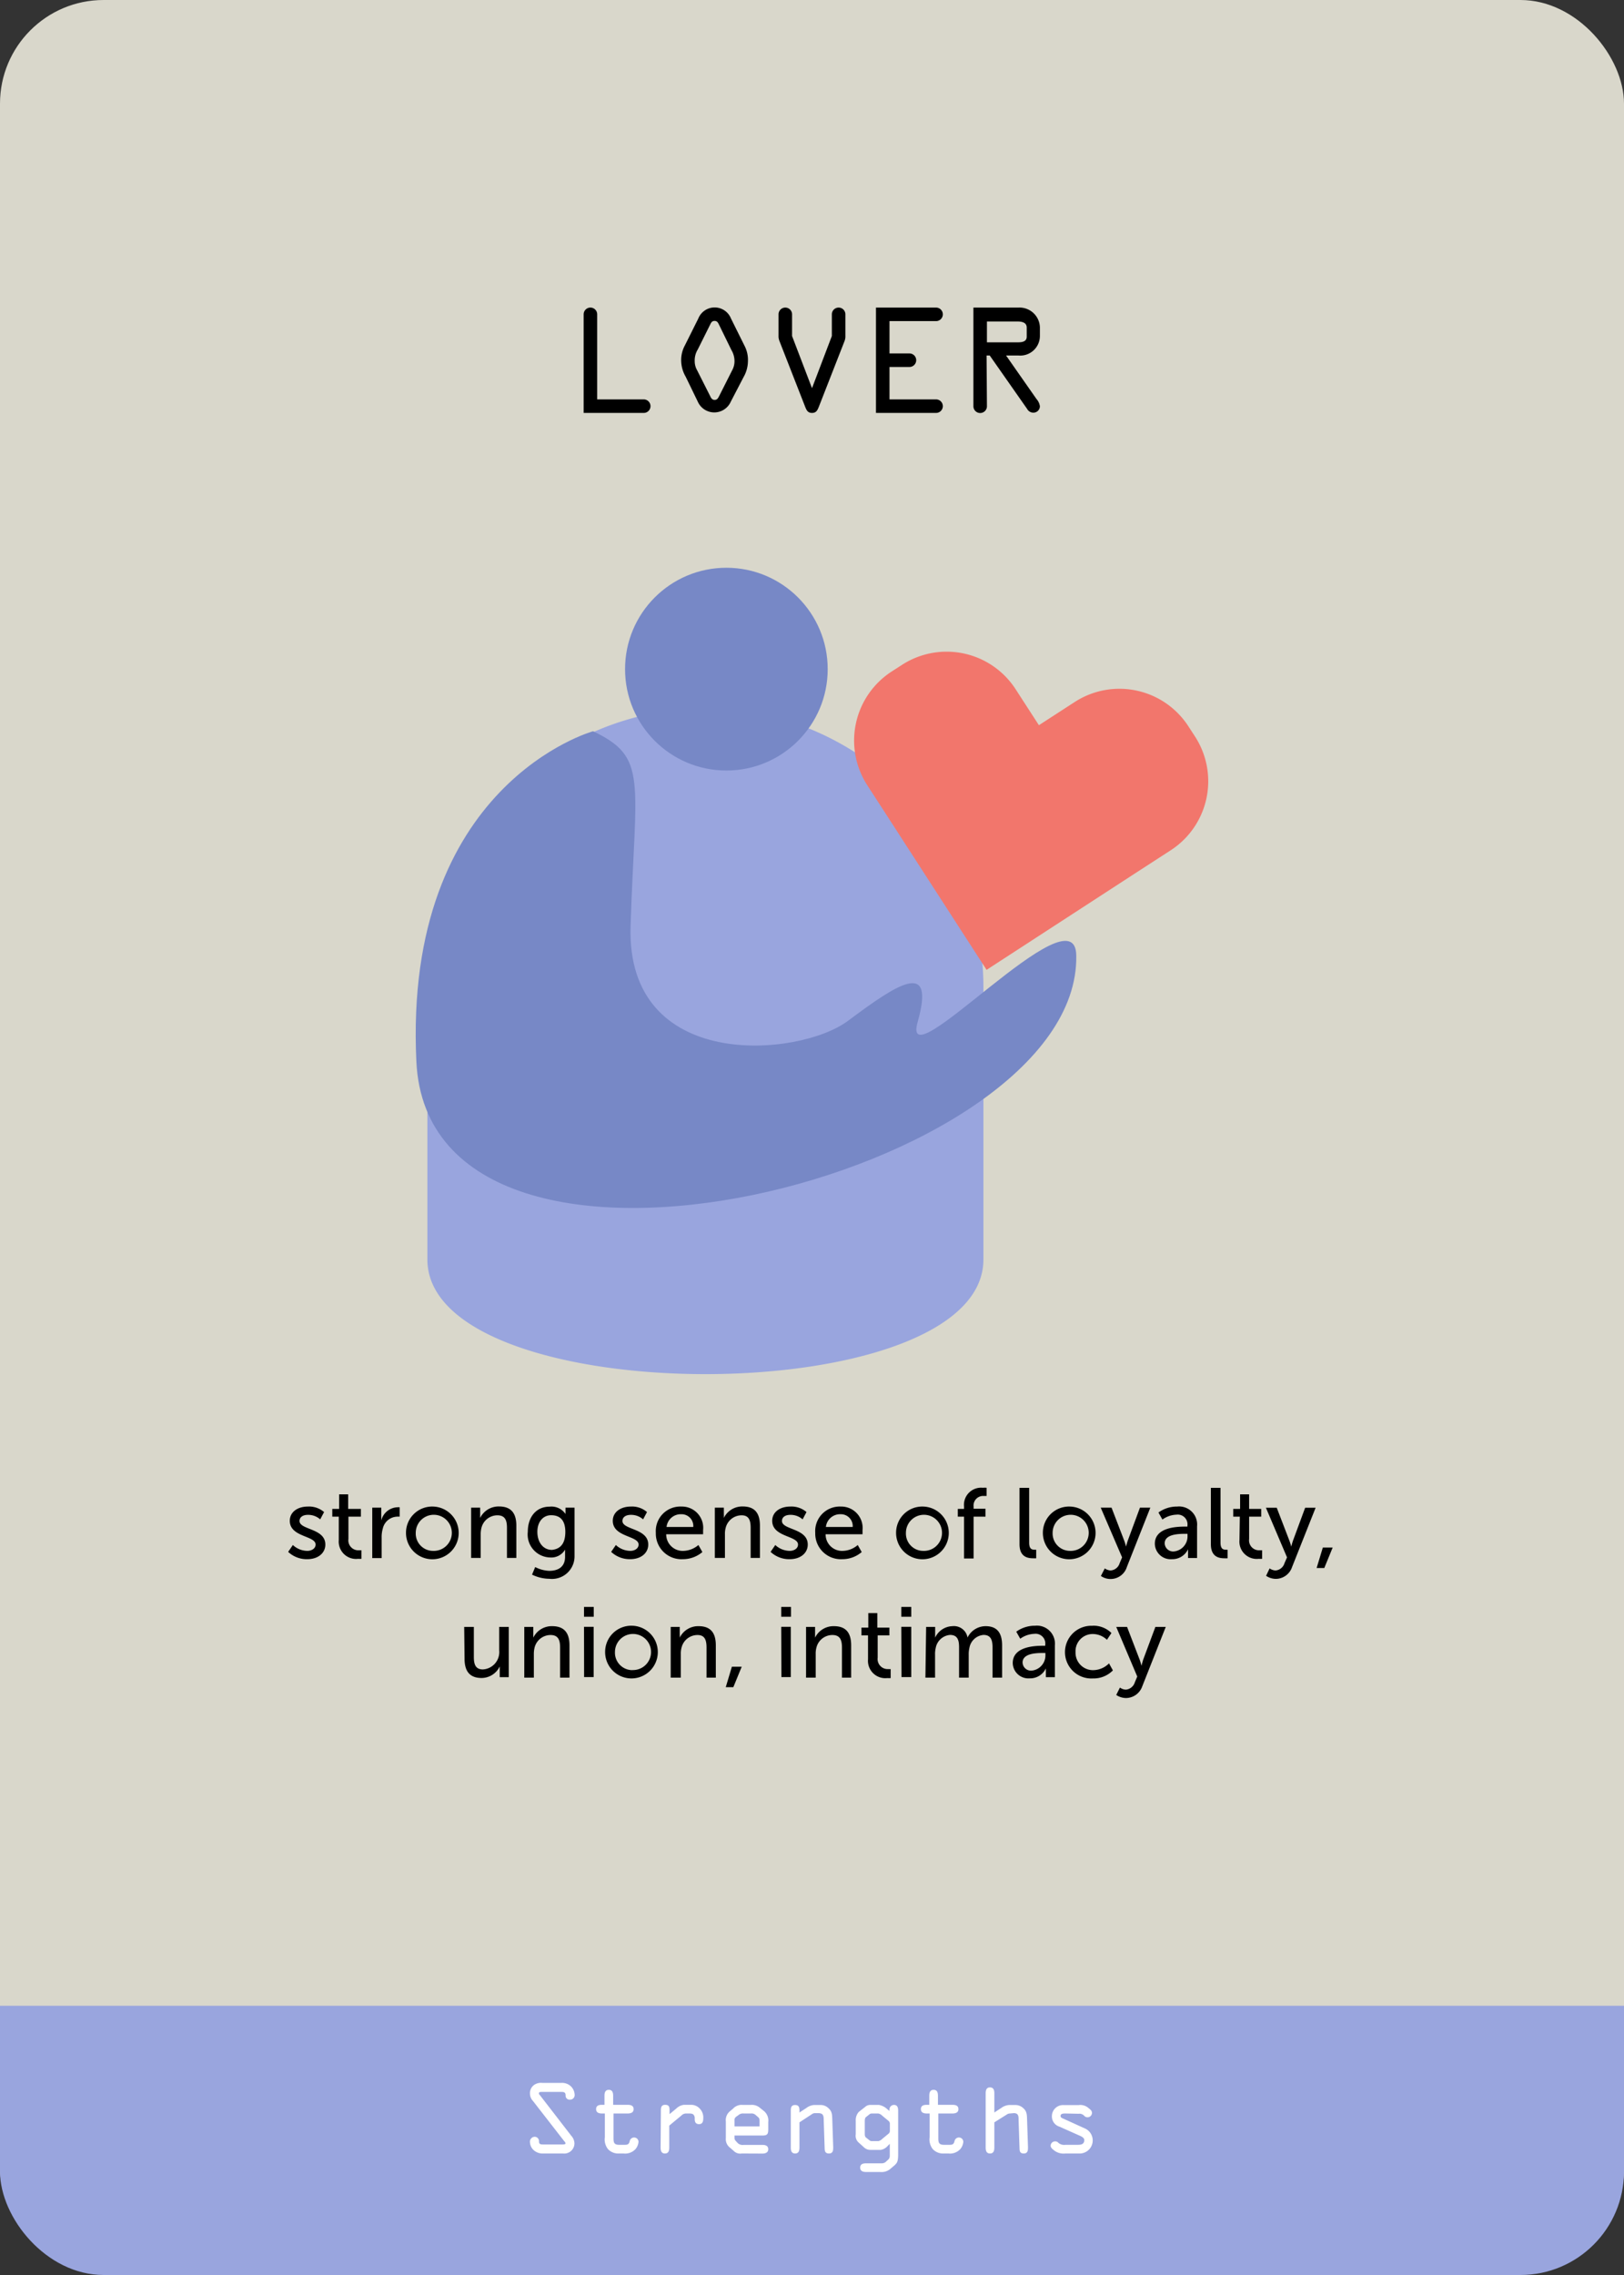
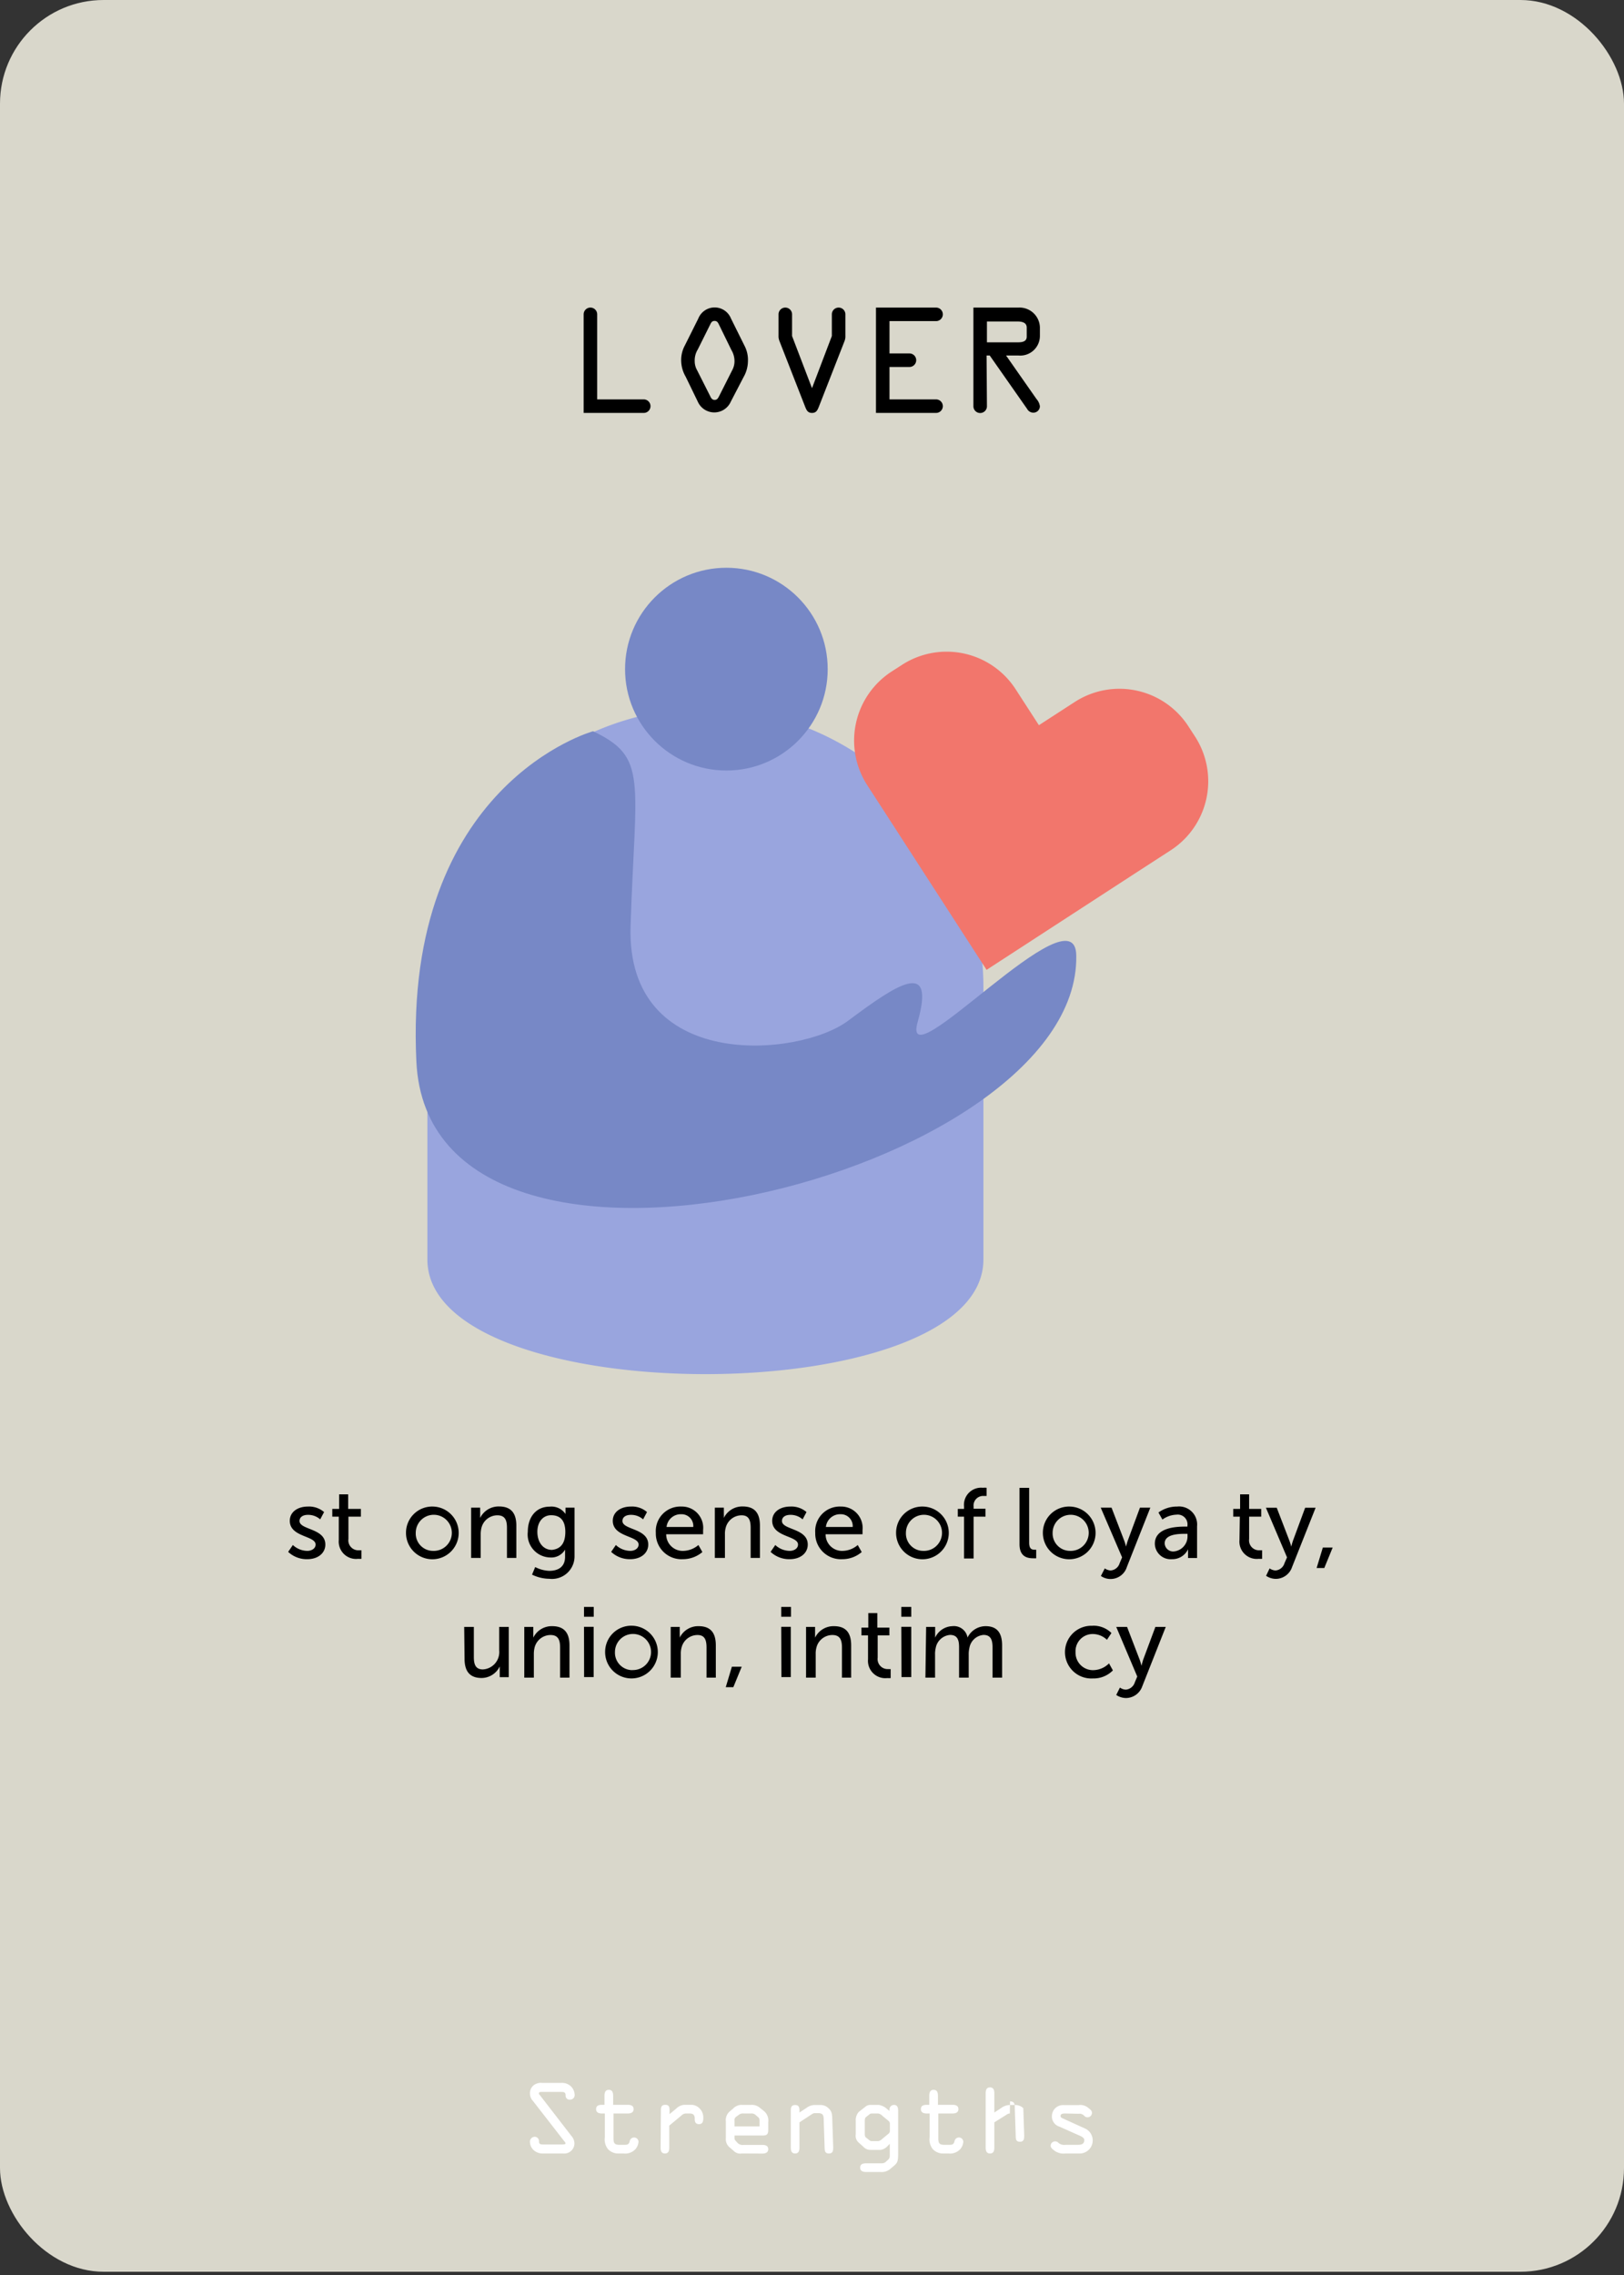
<svg xmlns="http://www.w3.org/2000/svg" viewBox="0 0 180 252">
  <rect x="0" y="0" width="180" height="252" fill="#333333" stroke="none" />
  <defs>
    <style>.cls-1{fill:none;}.cls-2{fill:#d9d7cb;}.cls-3{clip-path:url(#clip-path);}.cls-4{fill:#99a5de;}.cls-5{fill:#fff;}.cls-6{fill:#7788c6;}.cls-7{fill:#f2766c;}</style>
    <clipPath id="clip-path">
      <rect class="cls-1" y="222.17" width="180" height="36.47" transform="translate(180 480.82) rotate(180)" />
    </clipPath>
  </defs>
  <g id="water">
    <rect class="cls-2" width="180" height="251.64" rx="11.48" />
    <g class="cls-3">
-       <rect class="cls-4" y="28.69" width="180" height="223.31" rx="11.48" transform="translate(180 280.69) rotate(180)" />
-     </g>
+       </g>
    <path class="cls-5" d="M63.32,236.58a1.3,1.3,0,0,1,.35.83,1.13,1.13,0,0,1-1.26,1.13h-2.2a1.47,1.47,0,0,1-1-.32,1.26,1.26,0,0,1-.47-.93.54.54,0,0,1,.53-.6.48.48,0,0,1,.47.51c0,.3.16.34.44.34h2.17c.08,0,.33,0,.33-.12s-.14-.23-.18-.29l-3.43-4.41a1.2,1.2,0,0,1-.33-.82,1.11,1.11,0,0,1,.53-1,1.34,1.34,0,0,1,.83-.18h2.12a1.42,1.42,0,0,1,1,.33,1.36,1.36,0,0,1,.47.95.51.51,0,0,1-.52.58.44.44,0,0,1-.48-.47c0-.34-.17-.39-.48-.39H60.07c-.11,0-.34,0-.34.14s.11.21.15.27Z" />
    <path class="cls-5" d="M68,236.73c0,.54,0,.85.64.85h.49c.39,0,.57,0,.67-.42a.49.49,0,0,1,.48-.39.48.48,0,0,1,.49.48,1.43,1.43,0,0,1-.33.8,1.55,1.55,0,0,1-1.32.49h-.49a1.56,1.56,0,0,1-1.24-.48,1.73,1.73,0,0,1-.35-1.34v-2.61h-.31c-.28,0-.66-.06-.66-.48s.34-.48.66-.48H67v-1c0-.33.07-.66.48-.66s.48.33.48.66v1h1.61c.32,0,.66.07.66.48s-.38.48-.66.48H68Z" />
    <path class="cls-5" d="M73.25,233.86c0-.35,0-.71.48-.71s.48.32.48.64v.39l.75-.62a1.44,1.44,0,0,1,.85-.41h.77a1.27,1.27,0,0,1,.94.38,1.4,1.4,0,0,1,.43,1.09c0,.33-.06.67-.47.67S77,235,77,234.7a.63.63,0,0,0-.1-.42c-.12-.17-.35-.17-.58-.17H76a.74.74,0,0,0-.48.23l-1.34,1.11v2.43c0,.33-.07.66-.48.66s-.48-.33-.48-.66Z" />
    <path class="cls-5" d="M82.21,238.54a1,1,0,0,1-.86-.26l-.41-.36a1.19,1.19,0,0,1-.49-1.08V235a1.27,1.27,0,0,1,.47-1.15l.34-.29a1.29,1.29,0,0,1,1.06-.4h.88a1.37,1.37,0,0,1,1.06.35l.39.31a1.36,1.36,0,0,1,.5,1.25v.77c0,.55-.09.71-.66.71H81.41v.32a.47.47,0,0,0,.14.28l.24.26a.81.81,0,0,0,.64.18h2.06c.32,0,.66.07.66.48s-.38.48-.66.48Zm-.8-3h2.78V235c0-.18,0-.33-.12-.45l-.37-.32a.68.68,0,0,0-.46-.12h-.81a.77.77,0,0,0-.49.11l-.33.24a.44.44,0,0,0-.2.44Z" />
    <path class="cls-5" d="M88.61,235.09v2.79c0,.33-.07.66-.48.66s-.48-.33-.48-.66v-4c0-.35,0-.71.48-.71s.48.36.48.7V234l.78-.51a1.58,1.58,0,0,1,.83-.32h.71a1.21,1.21,0,0,1,.89.35c.43.37.41.78.43,1.3l.1,3c0,.34,0,.72-.47.72s-.47-.33-.48-.65l-.1-3c0-.59-.07-.82-.65-.82h-.32a.58.58,0,0,0-.3.09Z" />
    <path class="cls-5" d="M94.85,234.94a1.37,1.37,0,0,1,.33-1l.7-.55a.85.85,0,0,1,.6-.23h.93a1.78,1.78,0,0,1,.94.48l.24.19v-.11a.5.5,0,0,1,.49-.56c.42,0,.47.35.47.67v4.69c0,.87-.07,1.05-.47,1.39l-.32.27a1.52,1.52,0,0,1-1.2.41H96c-.28,0-.66-.06-.66-.48s.34-.48.66-.48h1.76a.69.69,0,0,0,.48-.22l.24-.22a.56.56,0,0,0,.14-.4v-1.32l-.2.2a1.35,1.35,0,0,1-.79.47H96.47a1,1,0,0,1-.72-.29l-.6-.54a1,1,0,0,1-.3-.9Zm1,1.32c0,.2,0,.41.12.5l.4.32a.41.41,0,0,0,.28.09h.7a.84.84,0,0,0,.44-.25l.74-.61a.44.44,0,0,0,.1-.32v-.7a.44.44,0,0,0-.1-.32l-.74-.61a.84.84,0,0,0-.44-.25h-.7a.41.41,0,0,0-.28.09l-.4.32c-.11.09-.12.3-.12.5Z" />
    <path class="cls-5" d="M104,236.73c0,.54,0,.85.64.85h.49c.39,0,.57,0,.67-.42a.49.49,0,0,1,.48-.39.48.48,0,0,1,.49.48,1.43,1.43,0,0,1-.33.8,1.55,1.55,0,0,1-1.32.49h-.49a1.56,1.56,0,0,1-1.24-.48,1.73,1.73,0,0,1-.35-1.34v-2.61h-.31c-.28,0-.66-.06-.66-.48s.34-.48.66-.48H103v-1c0-.33.07-.66.48-.66s.48.33.48.66v1h1.61c.32,0,.66.07.66.48s-.38.48-.66.48H104Z" />
-     <path class="cls-5" d="M111.93,234.11a.58.58,0,0,0-.3.09l-1.42.89v2.79c0,.33-.07.66-.48.66s-.48-.33-.48-.66v-6c0-.33.07-.66.48-.66s.48.33.48.66V234l.78-.51a1.64,1.64,0,0,1,.86-.32h.64a1.29,1.29,0,0,1,.93.35c.42.37.4.78.42,1.3l.1,3c0,.34,0,.72-.47.72s-.46-.33-.47-.65l-.1-3c0-.46,0-.82-.53-.82Z" />
+     <path class="cls-5" d="M111.93,234.11a.58.58,0,0,0-.3.09l-1.42.89v2.79c0,.33-.07.66-.48.66s-.48-.33-.48-.66v-6c0-.33.07-.66.48-.66s.48.33.48.66V234l.78-.51a1.64,1.64,0,0,1,.86-.32h.64a1.29,1.29,0,0,1,.93.35l.1,3c0,.34,0,.72-.47.72s-.46-.33-.47-.65l-.1-3c0-.46,0-.82-.53-.82Z" />
    <path class="cls-5" d="M118.09,234.11c-.2,0-.54,0-.54.27,0,.16.12.22.26.28l2.4,1.09a1.45,1.45,0,0,1-.64,2.79h-1.48a1.72,1.72,0,0,1-1.2-.3c-.18-.14-.44-.32-.44-.56a.49.49,0,0,1,.5-.48.46.46,0,0,1,.37.17,1,1,0,0,0,.77.21h1.3c.33,0,.79,0,.79-.53,0-.23-.27-.38-.5-.48l-2.25-1a1.18,1.18,0,0,1-.84-1.17,1.23,1.23,0,0,1,1.32-1.22h1.64a1.36,1.36,0,0,1,1.1.33c.18.15.38.27.38.54a.49.49,0,0,1-.48.48.5.5,0,0,1-.41-.2.72.72,0,0,0-.59-.19Z" />
    <path d="M71.35,44.24a.75.75,0,0,1,0,1.5H64.69V34.82a.75.75,0,1,1,1.5,0v9.42Z" />
    <path d="M82.51,38.28A3.37,3.37,0,0,1,82.9,40a3.63,3.63,0,0,1-.49,1.78L81,44.49a2,2,0,0,1-3.66,0L76,41.73a3.64,3.64,0,0,1-.5-1.78,3.38,3.38,0,0,1,.4-1.67l1.5-3a1.95,1.95,0,0,1,3.62,0ZM79.71,36c-.12-.24-.2-.45-.51-.45s-.39.21-.51.45l-1.35,2.71A2.3,2.3,0,0,0,77,40a2,2,0,0,0,.26,1l1.44,2.85c.1.21.21.45.51.45s.4-.24.51-.45l1.44-2.85a2.08,2.08,0,0,0,.25-1,2.39,2.39,0,0,0-.34-1.22Z" />
    <path d="M92.2,37.22v-2.4a.75.75,0,0,1,1.5,0v2.37a1.44,1.44,0,0,1-.09.58l-2.86,7.31c-.15.37-.29.66-.75.66s-.6-.29-.75-.66l-2.86-7.31a1.45,1.45,0,0,1-.1-.58V34.82a.75.75,0,0,1,1.5,0v2.4L90,43Z" />
    <path d="M103.75,44.24a.75.75,0,0,1,0,1.5H97.09V34.07h6.66a.75.75,0,0,1,0,1.5H98.59v3.58h2.21a.75.75,0,0,1,0,1.5H98.59v3.59Z" />
    <path d="M109.39,45a.75.75,0,0,1-1.5,0V34.07h5a2.26,2.26,0,0,1,2.37,2.18v1a2.18,2.18,0,0,1-2.37,2.13h-1.38l3.38,4.83a1.52,1.52,0,0,1,.37.79.72.72,0,0,1-.76.71.79.79,0,0,1-.66-.42l-4.14-5.91h-.35Zm0-7.08h3.33c.42,0,1.08,0,1.08-.63v-1c0-.61-.61-.68-1.06-.68h-3.35Z" />
    <path d="M32.46,171.14a2.4,2.4,0,0,0,1.6.65c.46,0,.92-.25.92-.7,0-1-2.86-.81-2.86-2.63,0-1,.9-1.58,2-1.58a2.55,2.55,0,0,1,1.8.61l-.43.81a2,2,0,0,0-1.38-.5c-.46,0-.91.2-.91.68,0,1,2.86.79,2.86,2.61,0,.93-.79,1.62-2,1.62a3,3,0,0,1-2.12-.81Z" />
    <path d="M37.55,168h-.72v-.86h.76v-1.61h1v1.61H40V168H38.62v2.47a1.1,1.1,0,0,0,1.19,1.25,1.41,1.41,0,0,0,.25,0v.95a3.1,3.1,0,0,1-.37,0,1.92,1.92,0,0,1-2.14-2.08Z" />
-     <path d="M41.26,167h1v1c0,.23,0,.42,0,.42h0a1.92,1.92,0,0,1,1.76-1.46,1.4,1.4,0,0,1,.28,0V168a1.65,1.65,0,0,0-.31,0,1.68,1.68,0,0,0-1.56,1.31,3.35,3.35,0,0,0-.13,1v2.28H41.26Z" />
    <path d="M48,166.88a2.92,2.92,0,1,1-3,2.9A2.9,2.9,0,0,1,48,166.88Zm0,4.91a2,2,0,1,0-1.92-2A1.92,1.92,0,0,0,48,171.79Z" />
    <path d="M52.22,167h1v.74c0,.22,0,.4,0,.4h0a2.27,2.27,0,0,1,2.09-1.27c1.31,0,1.92.71,1.92,2.13v3.57H56.19v-3.33c0-.78-.17-1.39-1.06-1.39a1.82,1.82,0,0,0-1.76,1.36,2.86,2.86,0,0,0-.09.75v2.61H52.22Z" />
    <path d="M60.87,174c1,0,1.76-.43,1.76-1.56V172c0-.17,0-.35,0-.35h0a1.76,1.76,0,0,1-1.65.87,2.55,2.55,0,0,1-2.48-2.85c0-1.59.89-2.78,2.43-2.78a1.87,1.87,0,0,1,1.75.82h0a1.33,1.33,0,0,1,0-.17V167h1v5.34a2.5,2.5,0,0,1-2.8,2.54,4.41,4.41,0,0,1-1.91-.46l.35-.84A3.66,3.66,0,0,0,60.87,174Zm1.79-4.29c0-1.45-.71-1.87-1.58-1.87s-1.52.71-1.52,1.84.62,2,1.62,2C62,171.59,62.66,171.12,62.66,169.67Z" />
    <path d="M68.26,171.14a2.4,2.4,0,0,0,1.6.65c.46,0,.92-.25.92-.7,0-1-2.86-.81-2.86-2.63,0-1,.91-1.58,2-1.58a2.51,2.51,0,0,1,1.79.61l-.43.81a2,2,0,0,0-1.37-.5c-.47,0-.92.2-.92.68,0,1,2.86.79,2.86,2.61,0,.93-.79,1.62-2,1.62a3,3,0,0,1-2.11-.81Z" />
    <path d="M75.52,166.88a2.36,2.36,0,0,1,2.41,2.61c0,.14,0,.46,0,.46H73.84a1.83,1.83,0,0,0,1.92,1.84,2.68,2.68,0,0,0,1.65-.65l.44.78a3.34,3.34,0,0,1-2.16.79,2.84,2.84,0,0,1-3-2.92A2.72,2.72,0,0,1,75.52,166.88Zm1.32,2.26a1.3,1.3,0,0,0-1.34-1.41,1.58,1.58,0,0,0-1.62,1.41Z" />
    <path d="M79.23,167h1v.74a2.72,2.72,0,0,1,0,.4h0a2.27,2.27,0,0,1,2.09-1.27c1.31,0,1.91.71,1.91,2.13v3.57H83.2v-3.33c0-.78-.16-1.39-1-1.39a1.82,1.82,0,0,0-1.76,1.36,2.49,2.49,0,0,0-.09.75v2.61H79.23Z" />
    <path d="M85.93,171.14a2.4,2.4,0,0,0,1.6.65c.46,0,.92-.25.92-.7,0-1-2.86-.81-2.86-2.63,0-1,.9-1.58,2-1.58a2.55,2.55,0,0,1,1.8.61l-.43.81a2,2,0,0,0-1.38-.5c-.46,0-.91.2-.91.68,0,1,2.86.79,2.86,2.61,0,.93-.79,1.62-2,1.62a3,3,0,0,1-2.12-.81Z" />
    <path d="M93.19,166.88a2.37,2.37,0,0,1,2.41,2.61c0,.14,0,.46,0,.46H91.51a1.82,1.82,0,0,0,1.91,1.84,2.64,2.64,0,0,0,1.65-.65l.44.78a3.29,3.29,0,0,1-2.15.79,2.84,2.84,0,0,1-3-2.92A2.72,2.72,0,0,1,93.19,166.88Zm1.32,2.26a1.31,1.31,0,0,0-1.34-1.41,1.58,1.58,0,0,0-1.63,1.41Z" />
    <path d="M102.32,166.88a2.92,2.92,0,1,1-3,2.9A2.9,2.9,0,0,1,102.32,166.88Zm0,4.91a2,2,0,1,0-1.91-2A1.92,1.92,0,0,0,102.32,171.79Z" />
    <path d="M106.85,168h-.69v-.86h.69v-.27a1.9,1.9,0,0,1,2.09-2.07,2,2,0,0,1,.41,0v.91a1.73,1.73,0,0,0-.28,0,1.06,1.06,0,0,0-1.16,1.17v.24h1.32V168h-1.32v4.63h-1.06Z" />
    <path d="M113,164.81h1.07v6.06c0,.67.26.79.59.79h.19v.95a3.4,3.4,0,0,1-.35,0c-.61,0-1.5-.16-1.5-1.56Z" />
    <path d="M118.59,166.88a2.92,2.92,0,1,1-3,2.9A2.9,2.9,0,0,1,118.59,166.88Zm0,4.91a2,2,0,1,0-1.92-2A1.93,1.93,0,0,0,118.59,171.79Z" />
    <path d="M122.45,173.73a1.25,1.25,0,0,0,.65.23,1.13,1.13,0,0,0,1-.81l.27-.64L122,167h1.2l1.4,3.64c.11.29.21.67.21.67h0s.09-.37.19-.66l1.35-3.65h1.15l-2.6,6.57a1.89,1.89,0,0,1-2.88,1Z" />
    <path d="M131.37,169.1h.24V169a1.08,1.08,0,0,0-1.22-1.22,2.81,2.81,0,0,0-1.55.54l-.44-.78a3.48,3.48,0,0,1,2.08-.66,2,2,0,0,1,2.2,2.18v3.52h-1v-.53c0-.25,0-.44,0-.44h0a1.92,1.92,0,0,1-1.78,1.1A1.75,1.75,0,0,1,128,171C128,169.18,130.43,169.1,131.37,169.1Zm-1.23,2.75a1.68,1.68,0,0,0,1.48-1.77v-.18h-.27c-.8,0-2.26.06-2.26,1.06A.94.94,0,0,0,130.14,171.85Z" />
-     <path d="M134.21,164.81h1.07v6.06c0,.67.26.79.59.79h.19v.95a3.47,3.47,0,0,1-.36,0c-.6,0-1.49-.16-1.49-1.56Z" />
    <path d="M137.42,168h-.73v-.86h.76v-1.61h1v1.61h1.34V168h-1.34v2.47a1.1,1.1,0,0,0,1.19,1.25,1.41,1.41,0,0,0,.25,0v.95a3.39,3.39,0,0,1-.38,0,1.92,1.92,0,0,1-2.13-2.08Z" />
    <path d="M140.72,173.73a1.25,1.25,0,0,0,.65.23,1.13,1.13,0,0,0,1-.81l.28-.64-2.34-5.5h1.2l1.4,3.64c.11.29.21.67.21.67h0s.09-.37.19-.66l1.35-3.65h1.16l-2.61,6.57a1.91,1.91,0,0,1-1.81,1.31,1.94,1.94,0,0,1-1.07-.34Z" />
    <path d="M146.62,171.42h1.09l-.93,2.27h-.85Z" />
    <path d="M51.45,180.21h1.07v3.32c0,.77.15,1.39,1,1.39a1.92,1.92,0,0,0,1.81-2.1v-2.61h1.06v5.57h-1V185c0-.23,0-.41,0-.41h0a2.25,2.25,0,0,1-2,1.28c-1.25,0-1.9-.66-1.9-2.13Z" />
    <path d="M58.11,180.21h1V181c0,.22,0,.4,0,.4h0a2.27,2.27,0,0,1,2.09-1.27c1.31,0,1.92.71,1.92,2.13v3.57H62.08v-3.32c0-.79-.17-1.4-1.06-1.4a1.83,1.83,0,0,0-1.76,1.36,2.86,2.86,0,0,0-.09.75v2.61H58.11Z" />
    <path d="M64.73,178h1.08v1.09H64.73Zm0,2.2h1.07v5.57H64.74Z" />
    <path d="M70.07,180.08a2.92,2.92,0,1,1-3,2.9A2.9,2.9,0,0,1,70.07,180.08Zm0,4.91a2,2,0,1,0-1.91-2A1.93,1.93,0,0,0,70.07,185Z" />
    <path d="M74.34,180.21h1V181a2.72,2.72,0,0,1,0,.4h0a2.27,2.27,0,0,1,2.09-1.27c1.31,0,1.91.71,1.91,2.13v3.57H78.31v-3.32c0-.79-.16-1.4-1-1.4a1.82,1.82,0,0,0-1.76,1.36,2.49,2.49,0,0,0-.09.75v2.61H74.34Z" />
    <path d="M81.12,184.62h1.09l-.93,2.27h-.84Z" />
    <path d="M86.59,178h1.08v1.09H86.59Zm0,2.2h1.06v5.57H86.61Z" />
    <path d="M89.34,180.21h1V181c0,.22,0,.4,0,.4h0a2.27,2.27,0,0,1,2.09-1.27c1.31,0,1.91.71,1.91,2.13v3.57H93.32v-3.32c0-.79-.17-1.4-1.06-1.4a1.82,1.82,0,0,0-1.76,1.36,2.49,2.49,0,0,0-.09.75v2.61H89.34Z" />
    <path d="M96.21,181.15h-.73v-.86h.76v-1.61h1v1.61h1.34v.86H97.28v2.47a1.11,1.11,0,0,0,1.18,1.26,1,1,0,0,0,.26,0v1a3.39,3.39,0,0,1-.38,0,1.92,1.92,0,0,1-2.13-2.08Z" />
    <path d="M99.9,178H101v1.09H99.9Zm0,2.2H101v5.57H99.92Z" />
    <path d="M102.65,180.21h1V181c0,.22,0,.4,0,.4h0a2.17,2.17,0,0,1,1.91-1.27,1.53,1.53,0,0,1,1.68,1.26h0a2.23,2.23,0,0,1,2-1.26c1.25,0,1.83.71,1.83,2.13v3.57h-1.06v-3.34c0-.78-.16-1.39-1-1.39a1.73,1.73,0,0,0-1.56,1.42,3,3,0,0,0-.08.77v2.54h-1.07v-3.34c0-.72-.11-1.39-1-1.39a1.76,1.76,0,0,0-1.59,1.46,2.83,2.83,0,0,0-.07.73v2.54h-1.07Z" />
-     <path d="M115.61,182.3h.24v-.1a1.08,1.08,0,0,0-1.22-1.22,2.85,2.85,0,0,0-1.55.54l-.44-.78a3.52,3.52,0,0,1,2.08-.66,2,2,0,0,1,2.2,2.18v3.52h-1v-.53c0-.25,0-.44,0-.44h0a1.92,1.92,0,0,1-1.78,1.1,1.74,1.74,0,0,1-1.89-1.7C112.26,182.38,114.68,182.3,115.61,182.3Zm-1.23,2.75a1.69,1.69,0,0,0,1.49-1.77v-.18h-.28c-.8,0-2.25.06-2.25,1.06A.93.93,0,0,0,114.38,185.05Z" />
    <path d="M121.1,180.08a2.82,2.82,0,0,1,2.09.81l-.5.75a2.27,2.27,0,0,0-1.54-.64,1.9,1.9,0,0,0-1.94,2,1.93,1.93,0,0,0,2,2,2.51,2.51,0,0,0,1.71-.75l.43.78a3,3,0,0,1-2.22.89,2.92,2.92,0,1,1,0-5.83Z" />
    <path d="M124.13,186.93a1.21,1.21,0,0,0,.65.23,1.14,1.14,0,0,0,1-.81l.27-.64-2.33-5.5h1.2l1.4,3.64a6.46,6.46,0,0,1,.2.67h0s.09-.37.18-.66l1.36-3.65h1.15l-2.6,6.57a1.93,1.93,0,0,1-1.81,1.31,2,2,0,0,1-1.08-.34Z" />
    <path class="cls-4" d="M47.37,139.5V109.27A30.9,30.9,0,0,1,78.18,78.45h0A30.91,30.91,0,0,1,109,109.27V139.5C109,156.45,47.37,156.45,47.37,139.5Z" />
    <path class="cls-6" d="M65.73,81S44.67,86.83,46.15,117.6s73.54,12.53,73.14-11.72c0-7.72-19.58,14.39-17.58,7.33S99.45,109,94,113.07s-24.64,5.73-24.11-10.52S71.84,83.89,65.73,81Z" />
    <path class="cls-7" d="M125.78,96.76l4-2.59a9.11,9.11,0,0,0,2.69-12.56l-.76-1.17a9.11,9.11,0,0,0-12.56-2.7l-4,2.59-2.59-4A9.11,9.11,0,0,0,100,73.63l-1.18.76A9.11,9.11,0,0,0,96.14,87l2.59,4,10.62,16.43Z" />
    <circle class="cls-6" cx="80.51" cy="74.12" r="11.23" />
  </g>
</svg>